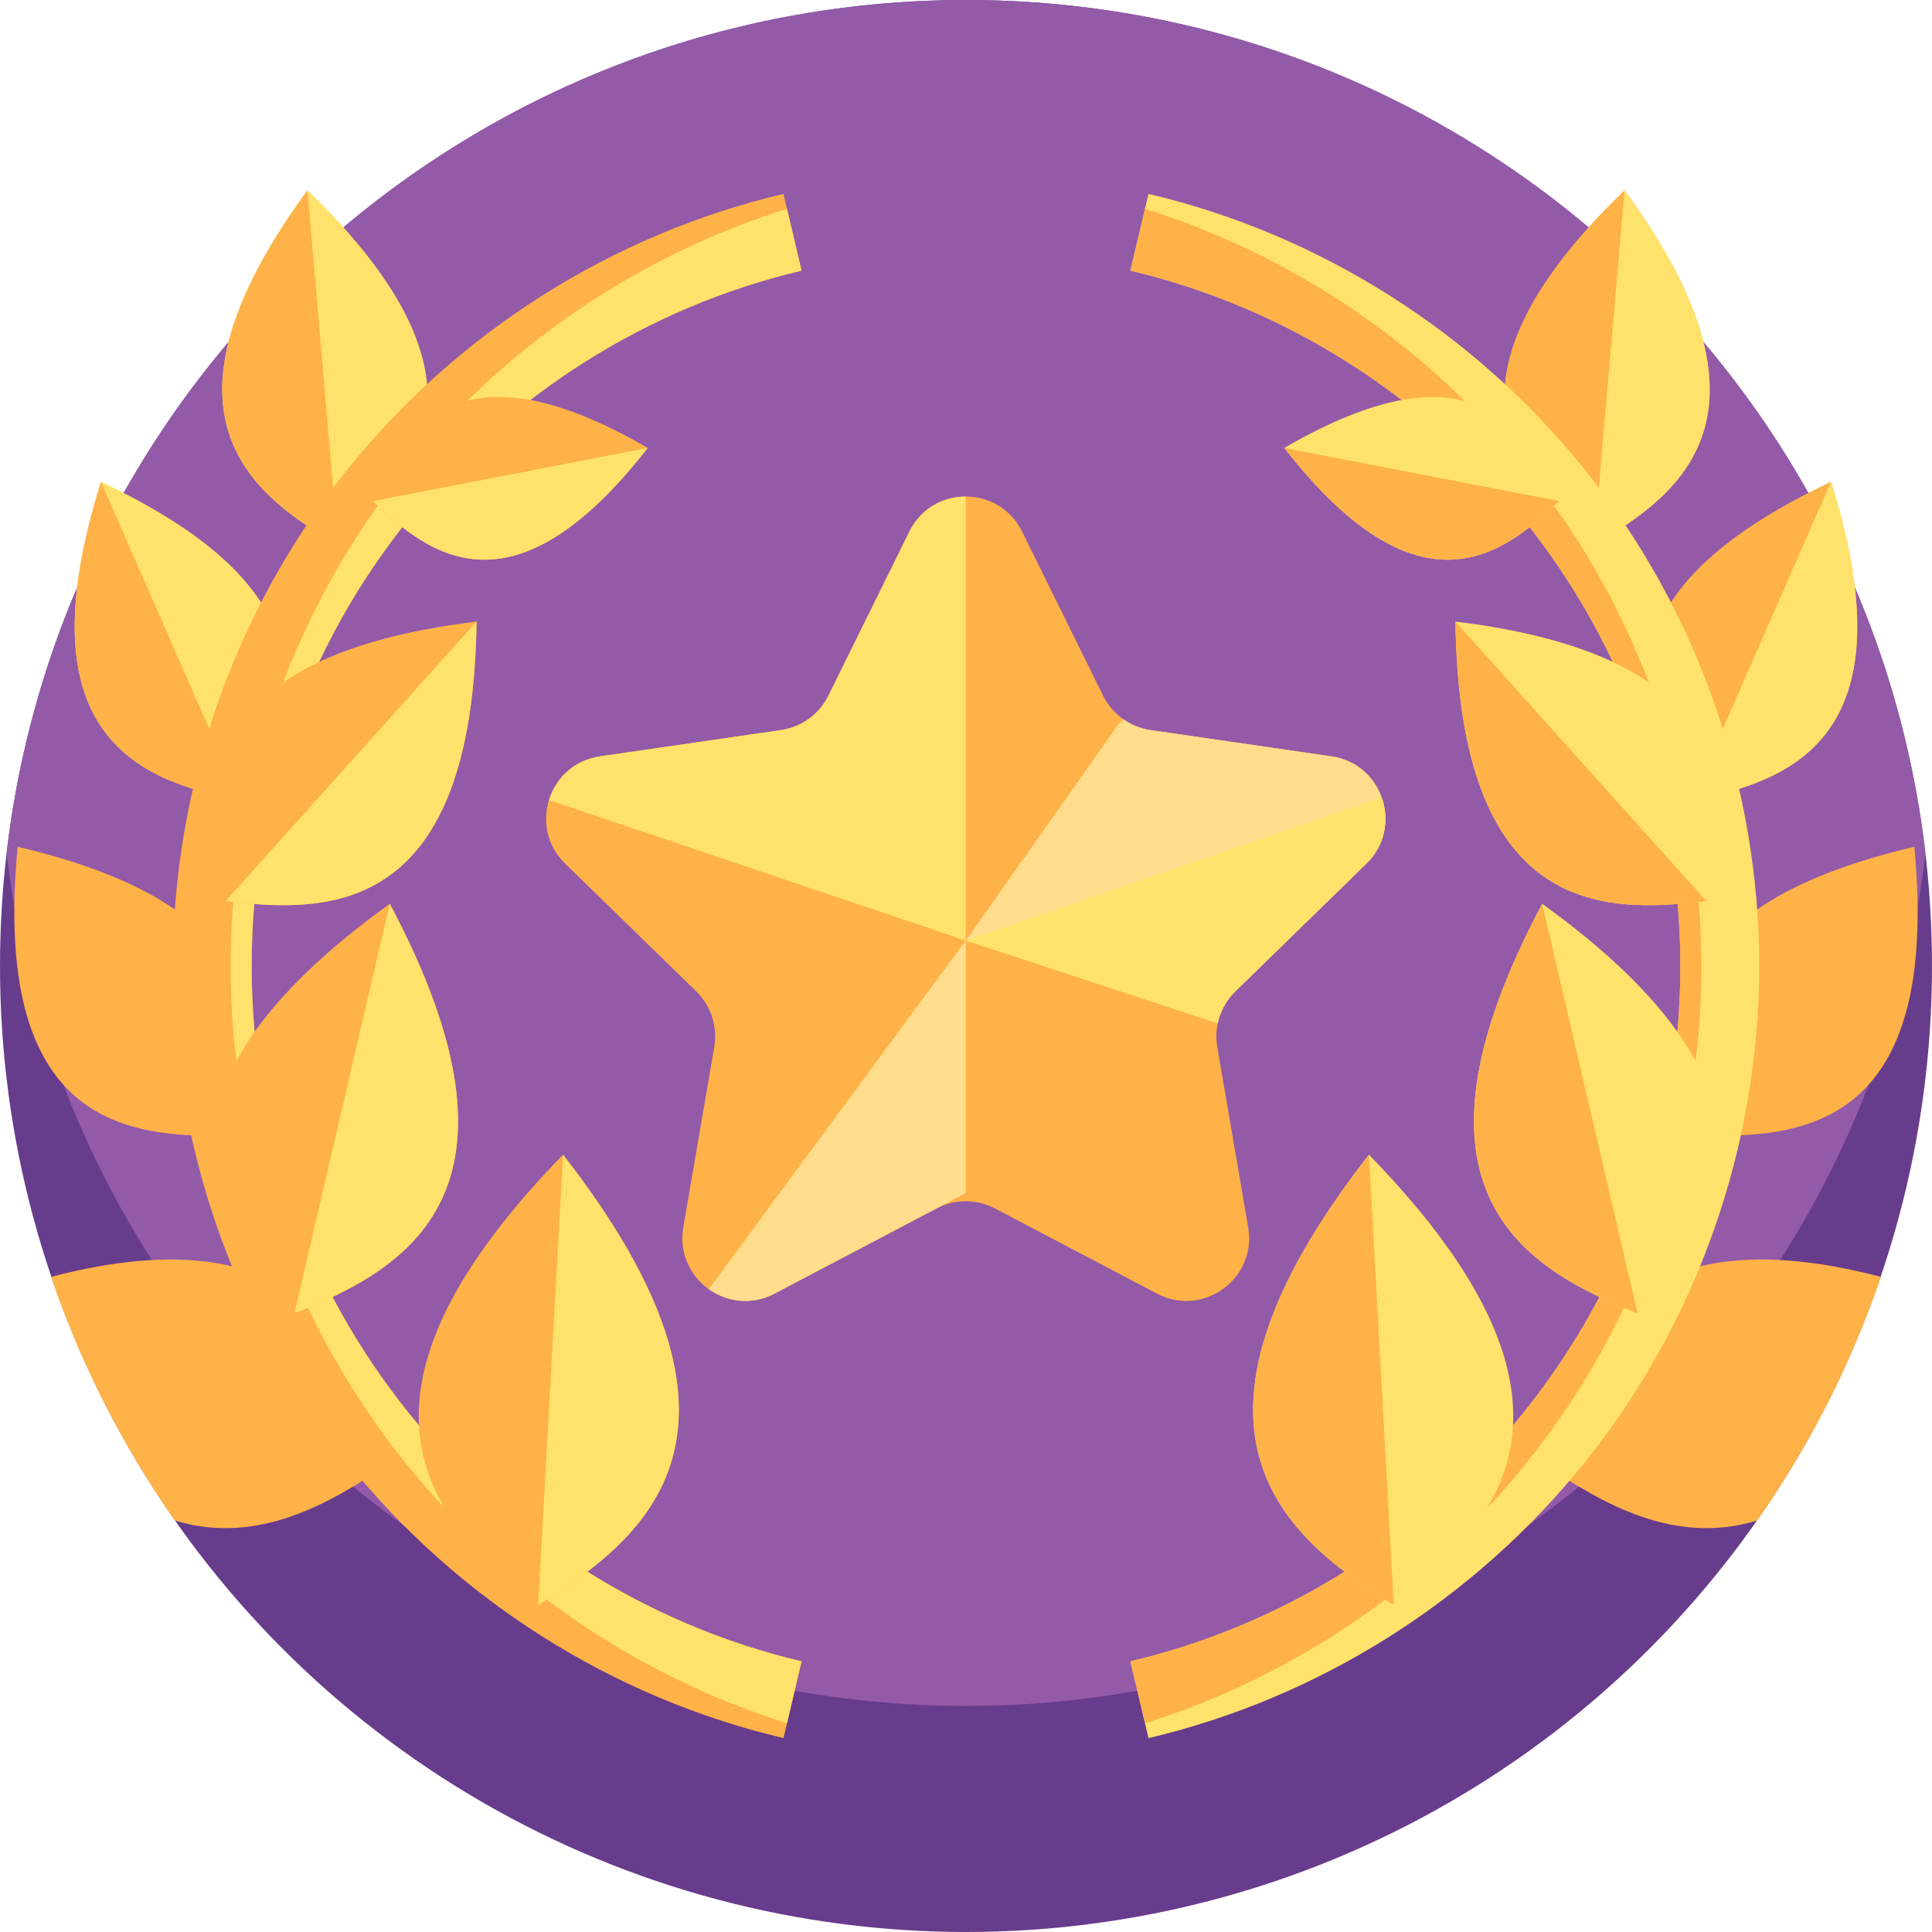
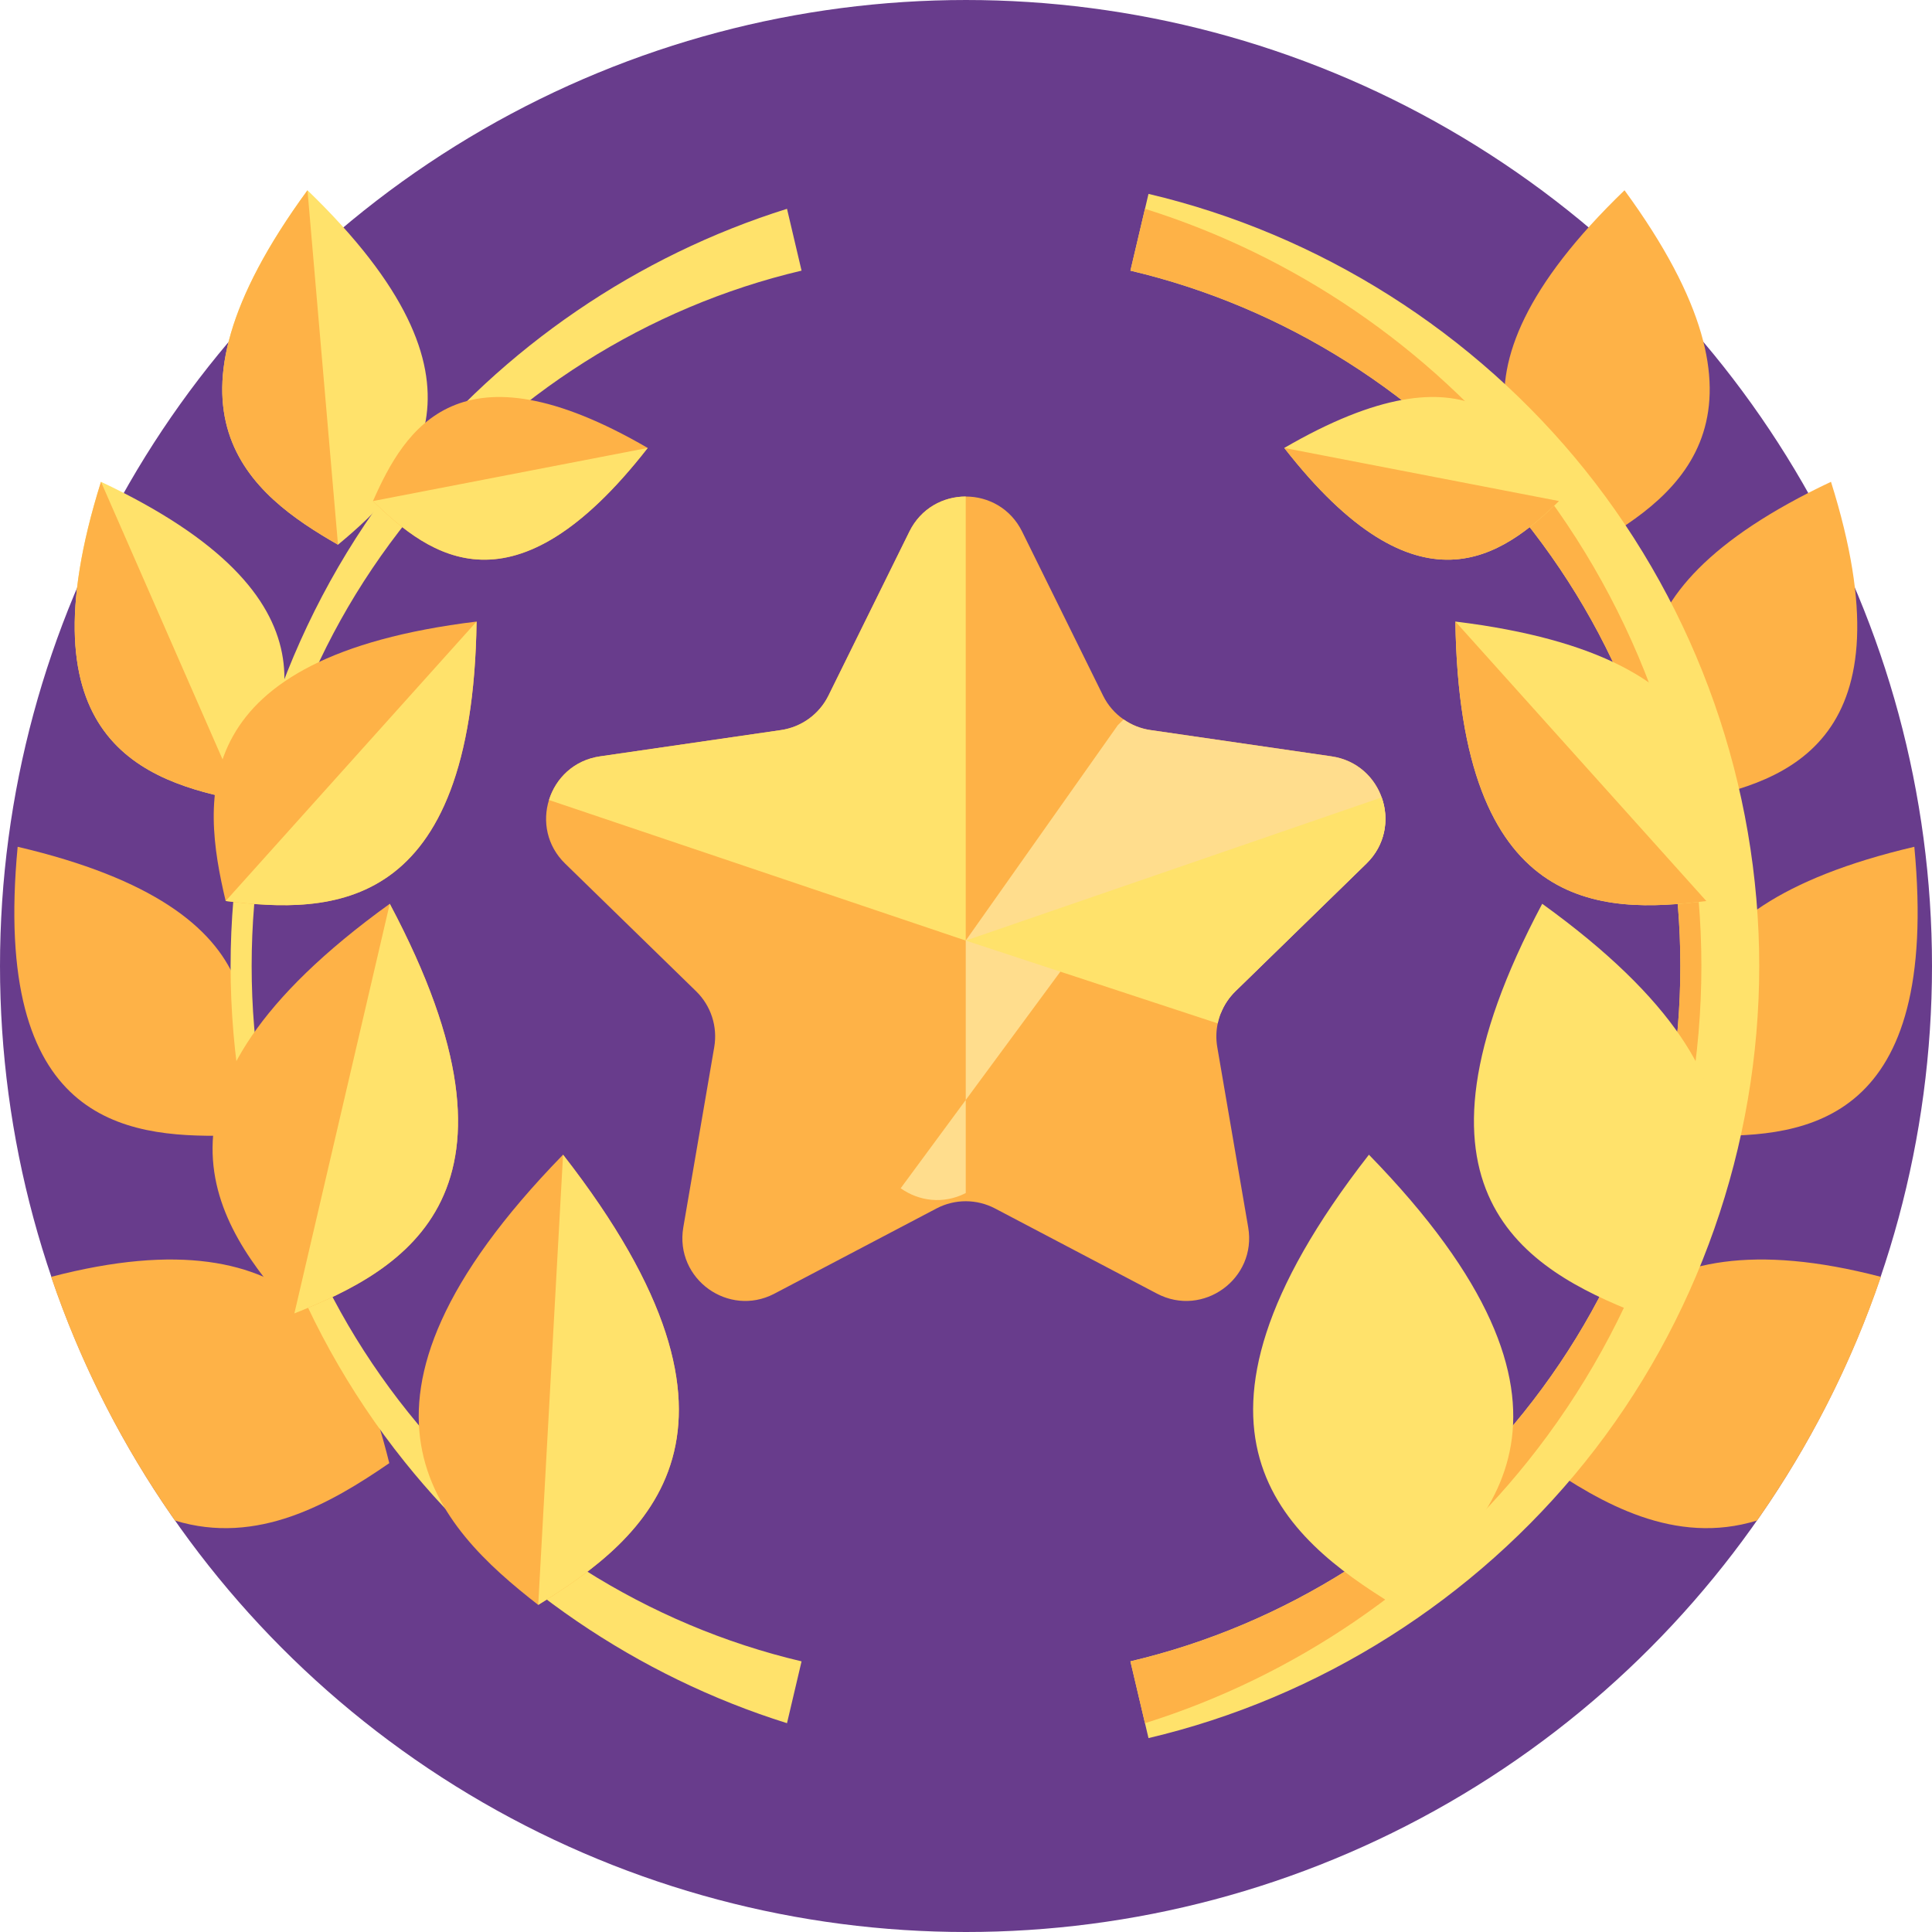
<svg xmlns="http://www.w3.org/2000/svg" viewBox="0 0 490.001 490.001" width="512" height="512">
  <circle cx="245.001" cy="245.001" r="245" fill="#683c8c" />
-   <path d="M488.334 216.33c-2.01 17.34-5.84 34.13-11.29 50.17-7.54 22.2-18.18 42.97-31.41 61.8-44.31 63.11-117.65 104.36-200.63 104.36-82.97 0-156.31-41.25-200.63-104.35-13.23-18.83-23.87-39.6-31.41-61.81-5.45-16.04-9.28-32.83-11.29-50.17C15.864 94.53 119.394 0 245.004 0s229.14 94.53 243.33 216.33z" fill="#935aa8" />
  <path d="M85.724 138.15c-22.12-12.69-49.22-33.18-7.74-89.89 50.56 48.78 27.36 73.61 7.74 89.89z" fill="#ffe26b" />
  <path d="M98.734 371.09c-14.92 10.26-33.51 20.95-54.36 14.56-13.23-18.83-23.87-39.6-31.41-61.81 65.09-16.99 78.65 18.76 85.77 47.25zM4.478 214.764c68.401 16.045 61.173 49.243 52.647 73.273-25.494.414-59.264-3.327-52.647-73.273z" fill="#feb247" />
  <path d="M61.014 203.03c-24.47-4.81-56.01-15.28-35.4-80.83 62.15 29.3 48.46 59.58 35.4 80.83z" fill="#ffe26b" />
  <path d="M477.044 323.84c-7.54 22.2-18.18 42.97-31.41 61.8-20.85 6.41-39.44-4.29-54.37-14.55 7.12-28.5 20.68-64.24 85.78-47.25zM485.518 214.764c-68.401 16.045-61.173 49.243-52.647 73.273 25.494.414 59.263-3.327 52.647-73.273zM85.724 138.15c-22.12-12.69-49.22-33.18-7.74-89.89l7.74 89.89zM412.014 48.257c-50.559 48.785-27.361 73.609-7.741 89.893 22.116-12.69 49.216-33.183 7.741-89.893zM464.382 122.196c-62.153 29.308-48.463 59.588-35.404 80.834 24.471-4.808 56.009-15.279 35.404-80.834z" fill="#feb247" />
-   <path d="M203.294 421.36l-3.69 15.68-.89 3.78c-43.38-10.21-82.71-35.09-110.74-70.05-28.47-35.5-44.15-80.17-44.15-125.77s15.68-90.26 44.15-125.76c28.03-34.97 67.36-59.85 110.74-70.06l.89 3.78 3.69 15.68c-39.05 9.2-74.47 31.61-99.72 63.11-26.01 32.43-39.75 71.59-39.75 113.25s13.74 80.83 39.75 113.26c25.25 31.49 60.67 53.9 99.72 63.1z" fill="#feb247" />
  <path d="M203.294 421.36l-3.69 15.68c-37.89-11.87-71.94-35.05-96.97-66.27-28.47-35.5-44.15-80.17-44.15-125.77s15.68-90.26 44.15-125.76c25.03-31.23 59.08-54.41 96.97-66.28l3.69 15.68c-39.05 9.2-74.47 31.61-99.72 63.11-26.01 32.43-39.75 71.59-39.75 113.25s13.74 80.83 39.75 113.26c25.25 31.49 60.67 53.9 99.72 63.1zM291.286 440.824l-4.584-19.468c39.054-9.197 74.471-31.606 99.728-63.1 26.007-32.429 39.754-71.593 39.754-113.256 0-41.659-13.747-80.822-39.754-113.253-25.258-31.497-60.675-53.907-99.728-63.104l4.584-19.468c43.378 10.215 82.709 35.096 110.747 70.059 28.472 35.504 44.151 80.168 44.151 125.765 0 45.601-15.68 90.266-44.151 125.769-28.037 34.961-67.368 59.841-110.747 70.056z" fill="#ffe26b" />
  <path d="M136.504 407.04c-25.49-19.86-55.85-50.41 6.3-114.18 54.75 70.23 21.22 97.24-6.3 114.18zM74.664 333.11c-20.22-22.36-43.18-55.31 24.19-103.89 38.99 73.35 3.83 92.77-24.19 103.89z" fill="#feb247" />
  <path d="M120.874 157.64c-1.06 74.17-36.93 74.23-63.64 70.88-6.2-26.2-9.99-61.87 63.64-70.88zM164.274 113.61c-33.99 43.58-55.32 27.48-69.68 13.47 8.1-18.34 21.9-41.23 69.68-13.47z" fill="#feb247" />
  <path d="M136.504 407.04l6.3-114.18c54.75 70.23 21.22 97.24-6.3 114.18zM74.664 333.11l24.19-103.89c38.99 73.35 3.83 92.77-24.19 103.89z" fill="#ffe26b" />
  <path d="M120.874 157.64c-1.06 74.17-36.93 74.23-63.64 70.88l63.64-70.88zM164.274 113.61c-33.99 43.58-55.32 27.48-69.68 13.47l69.68-13.47z" fill="#ffe26b" />
  <path d="M286.702 421.36l3.69 15.68c37.89-11.87 71.94-35.05 96.97-66.27 28.47-35.5 44.15-80.17 44.15-125.77s-15.68-90.26-44.15-125.76c-25.03-31.23-59.08-54.41-96.97-66.28l-3.69 15.68c39.05 9.2 74.47 31.61 99.72 63.11 26.01 32.43 39.75 71.59 39.75 113.25s-13.74 80.83-39.75 113.26c-25.25 31.49-60.67 53.9-99.72 63.1z" fill="#feb247" />
  <path d="M353.492 407.04c25.49-19.86 55.85-50.41-6.3-114.18-54.75 70.23-21.22 97.24 6.3 114.18zM415.332 333.11c20.22-22.36 43.18-55.31-24.19-103.89-38.99 73.35-3.83 92.77 24.19 103.89z" fill="#ffe26b" />
  <path d="M369.122 157.64c1.06 74.17 36.93 74.23 63.64 70.88 6.2-26.2 9.99-61.87-63.64-70.88zM325.722 113.61c33.99 43.58 55.32 27.48 69.68 13.47-8.1-18.34-21.9-41.23-69.68-13.47z" fill="#ffe26b" />
-   <path d="M353.492 407.04l-6.3-114.18c-54.75 70.23-21.22 97.24 6.3 114.18zM415.332 333.11l-24.19-103.89c-38.99 73.35-3.83 92.77 24.19 103.89z" fill="#feb247" />
  <path d="M369.122 157.64c1.06 74.17 36.93 74.23 63.64 70.88l-63.64-70.88zM325.722 113.61c33.99 43.58 55.32 27.48 69.68 13.47l-69.68-13.47zM61.014 203.03c-24.47-4.81-56.01-15.28-35.4-80.83l35.4 80.83z" fill="#feb247" />
-   <path d="M404.274 138.15c22.12-12.69 49.22-33.18 7.74-89.89l-7.74 89.89zM428.984 203.03c24.47-4.81 56.01-15.28 35.4-80.83l-35.4 80.83z" fill="#ffe26b" />
  <path d="M308.844 259.56c-.42 1.94-.46 3.97-.12 5.98l7.85 45.74c2.23 13.02-11.44 22.96-23.14 16.81l-41.08-21.6c-4.63-2.43-10.17-2.44-14.81-.01l-41.28 21.7c-5.75 2.94-11.95 2.02-16.5-1.22-4.67-3.33-7.58-9.12-6.46-15.68l7.85-45.74c.88-5.17-.83-10.45-4.59-14.12l-33.23-32.39c-4.67-4.55-5.77-10.77-4.1-16.13 1.71-5.51 6.32-10.11 12.94-11.07l45.92-6.67c5.19-.76 9.68-4.02 12.01-8.72l20.54-41.62c2.92-5.93 8.6-8.89 14.29-8.89s11.37 2.96 14.3 8.89l20.54 41.62c1.21 2.45 3.01 4.51 5.2 6.02 2 1.4 4.32 2.34 6.81 2.7l45.92 6.67c6.36.92 10.86 5.2 12.72 10.41 1.97 5.51.98 12.05-3.88 16.79l-33.23 32.39c-1.64 1.6-2.89 3.5-3.7 5.57-.33.83-.59 1.69-.77 2.57z" fill="#feb247" />
  <path d="M244.934 125.93v112.62l-105.7-35.65c1.71-5.51 6.32-10.11 12.94-11.07l45.92-6.67c5.19-.76 9.68-4.02 12.01-8.72l20.54-41.62c2.92-5.93 8.6-8.89 14.29-8.89z" fill="#ffe26b" />
-   <path d="M244.934 238.55v64.04l-7.39 3.89-41.28 21.7c-5.75 2.94-11.95 2.02-16.5-1.22l65.17-88.41z" fill="#ffdd8d" />
+   <path d="M244.934 238.55v64.04c-5.75 2.94-11.95 2.02-16.5-1.22l65.17-88.41z" fill="#ffdd8d" />
  <path d="M346.544 219.03l-33.23 32.39c-1.64 1.6-2.89 3.5-3.7 5.57l-2.3.29-62.38-18.73 38.55-54.6 1.49-1.49c2 1.4 4.32 2.34 6.81 2.7l45.92 6.67c13.08 1.9 18.31 17.98 8.84 27.2z" fill="#ffdd8d" />
  <path d="M346.544 219.03l-33.23 32.39c-1.64 1.6-2.89 3.5-3.7 5.57-.33.83-.59 1.69-.77 2.57l-63.91-21.01 105.49-36.31c1.97 5.51.98 12.05-3.88 16.79z" fill="#ffe26b" />
</svg>